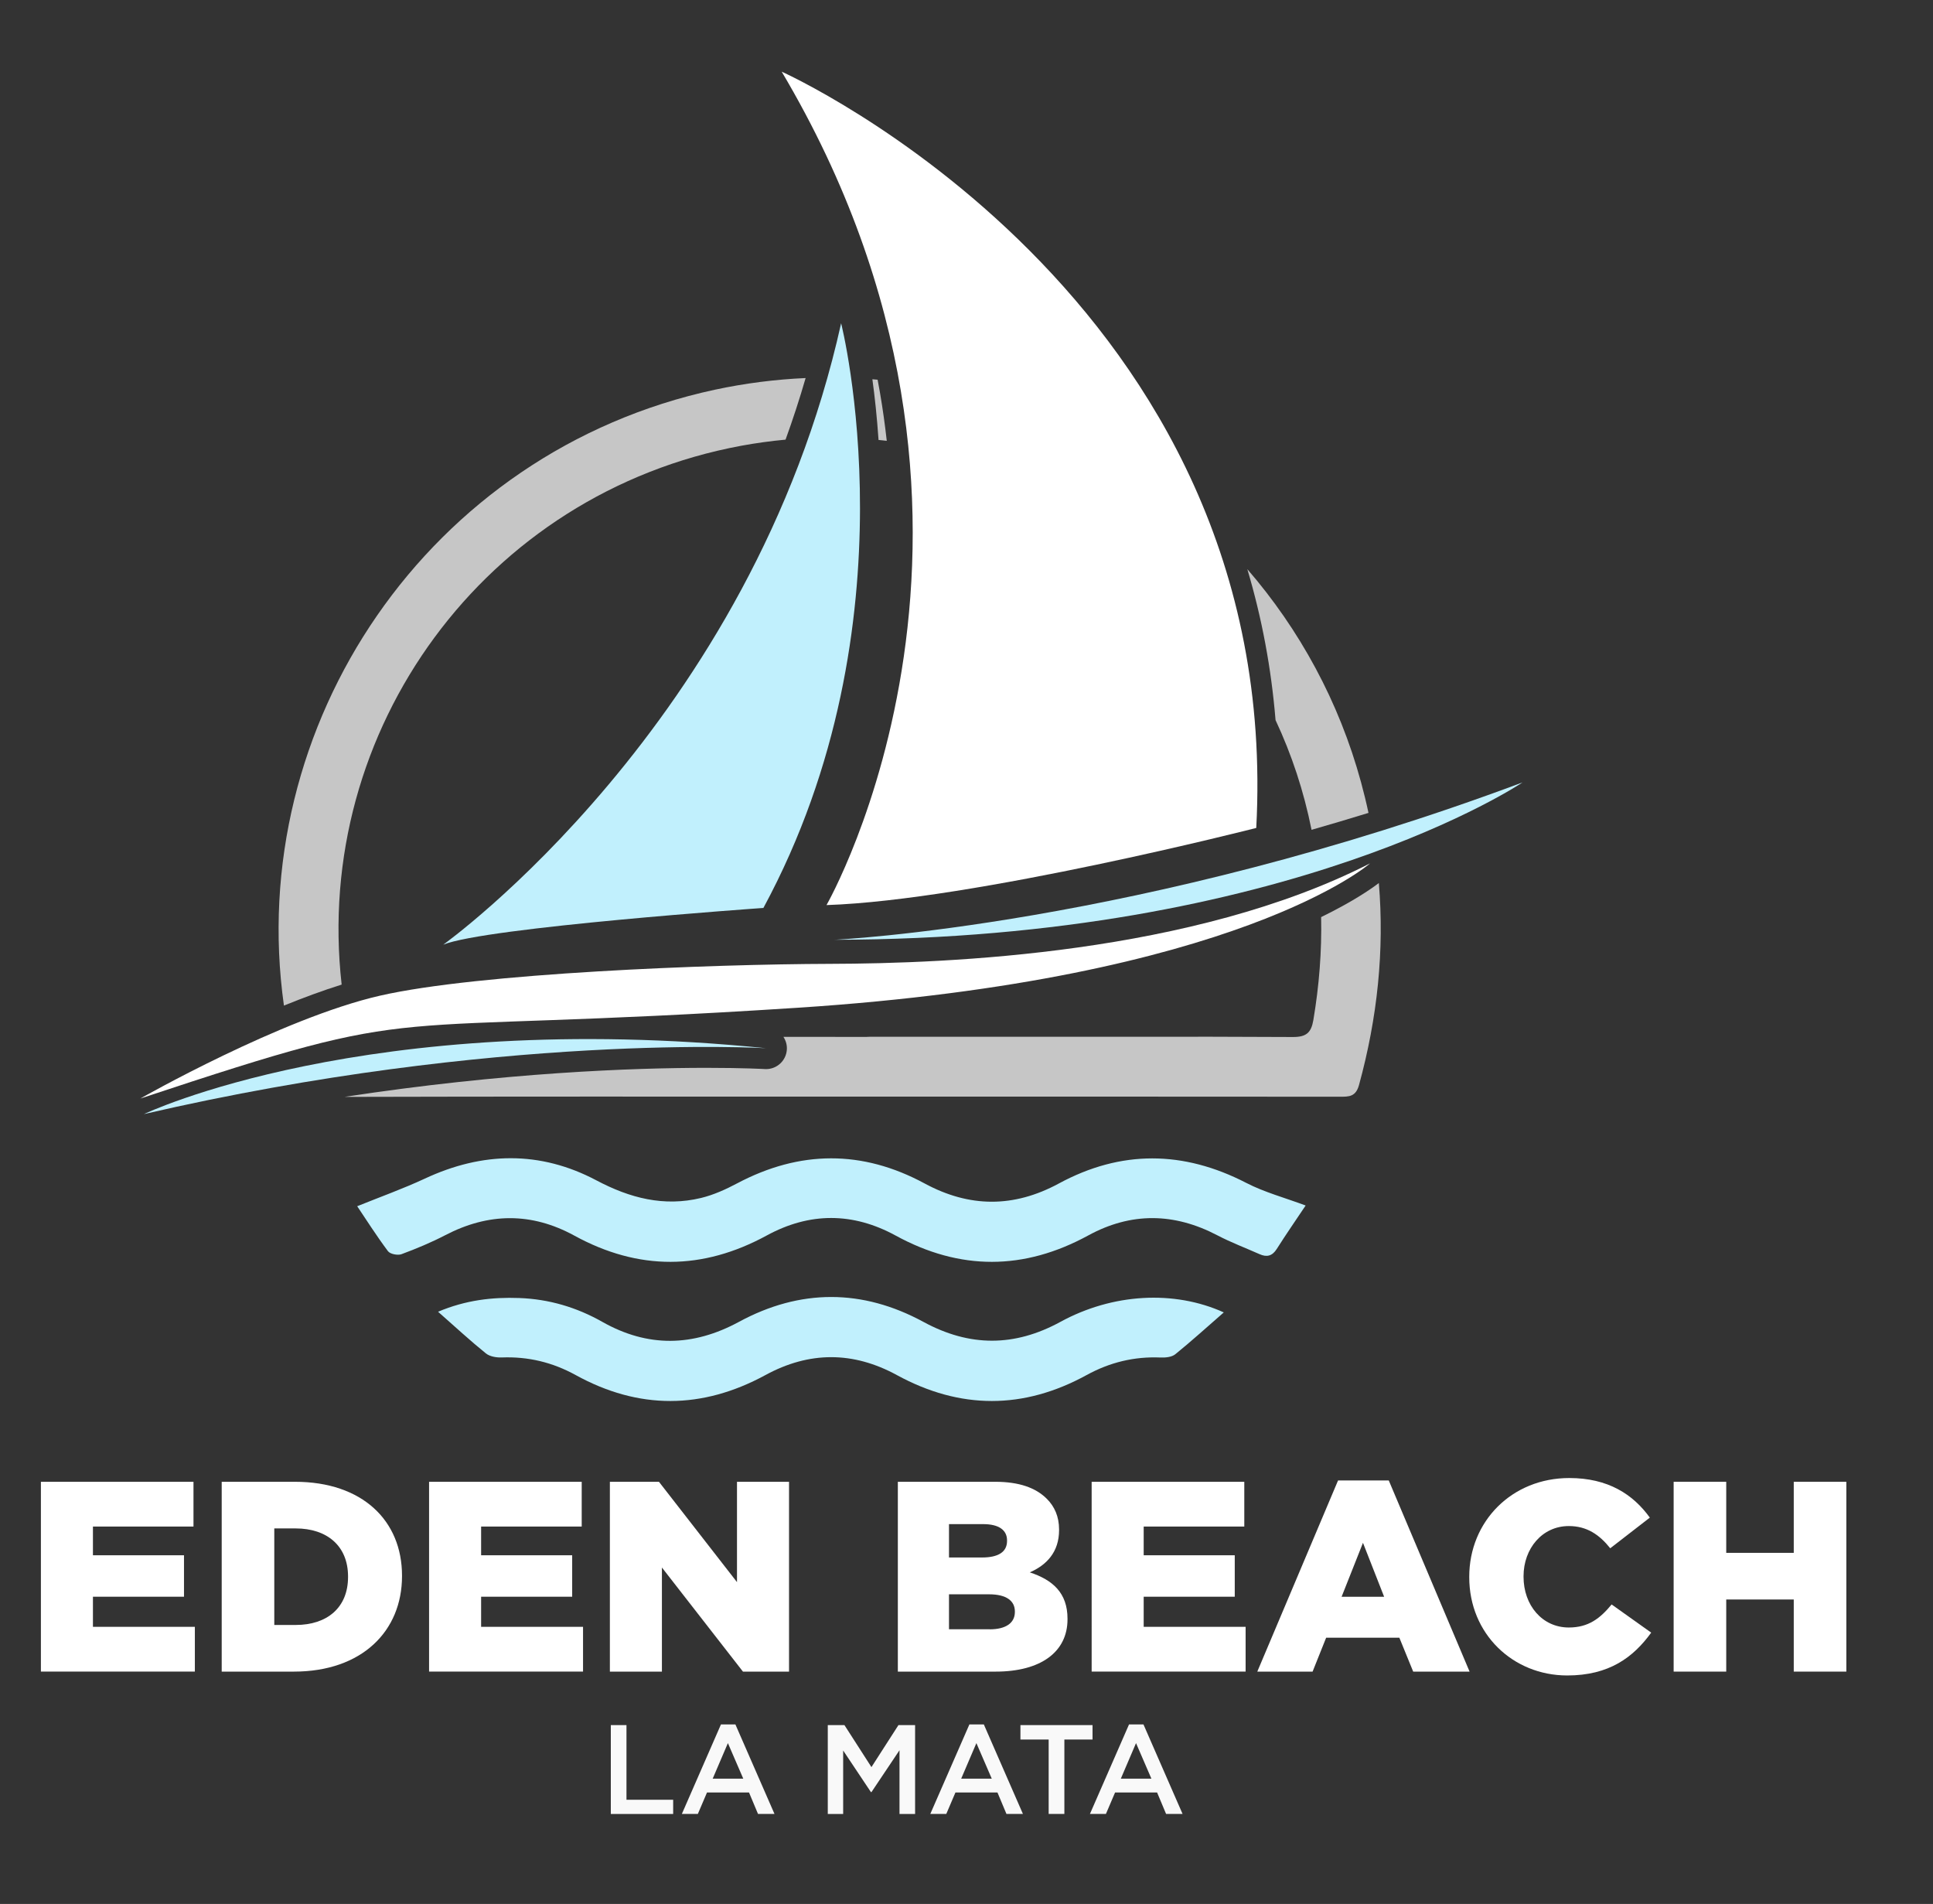
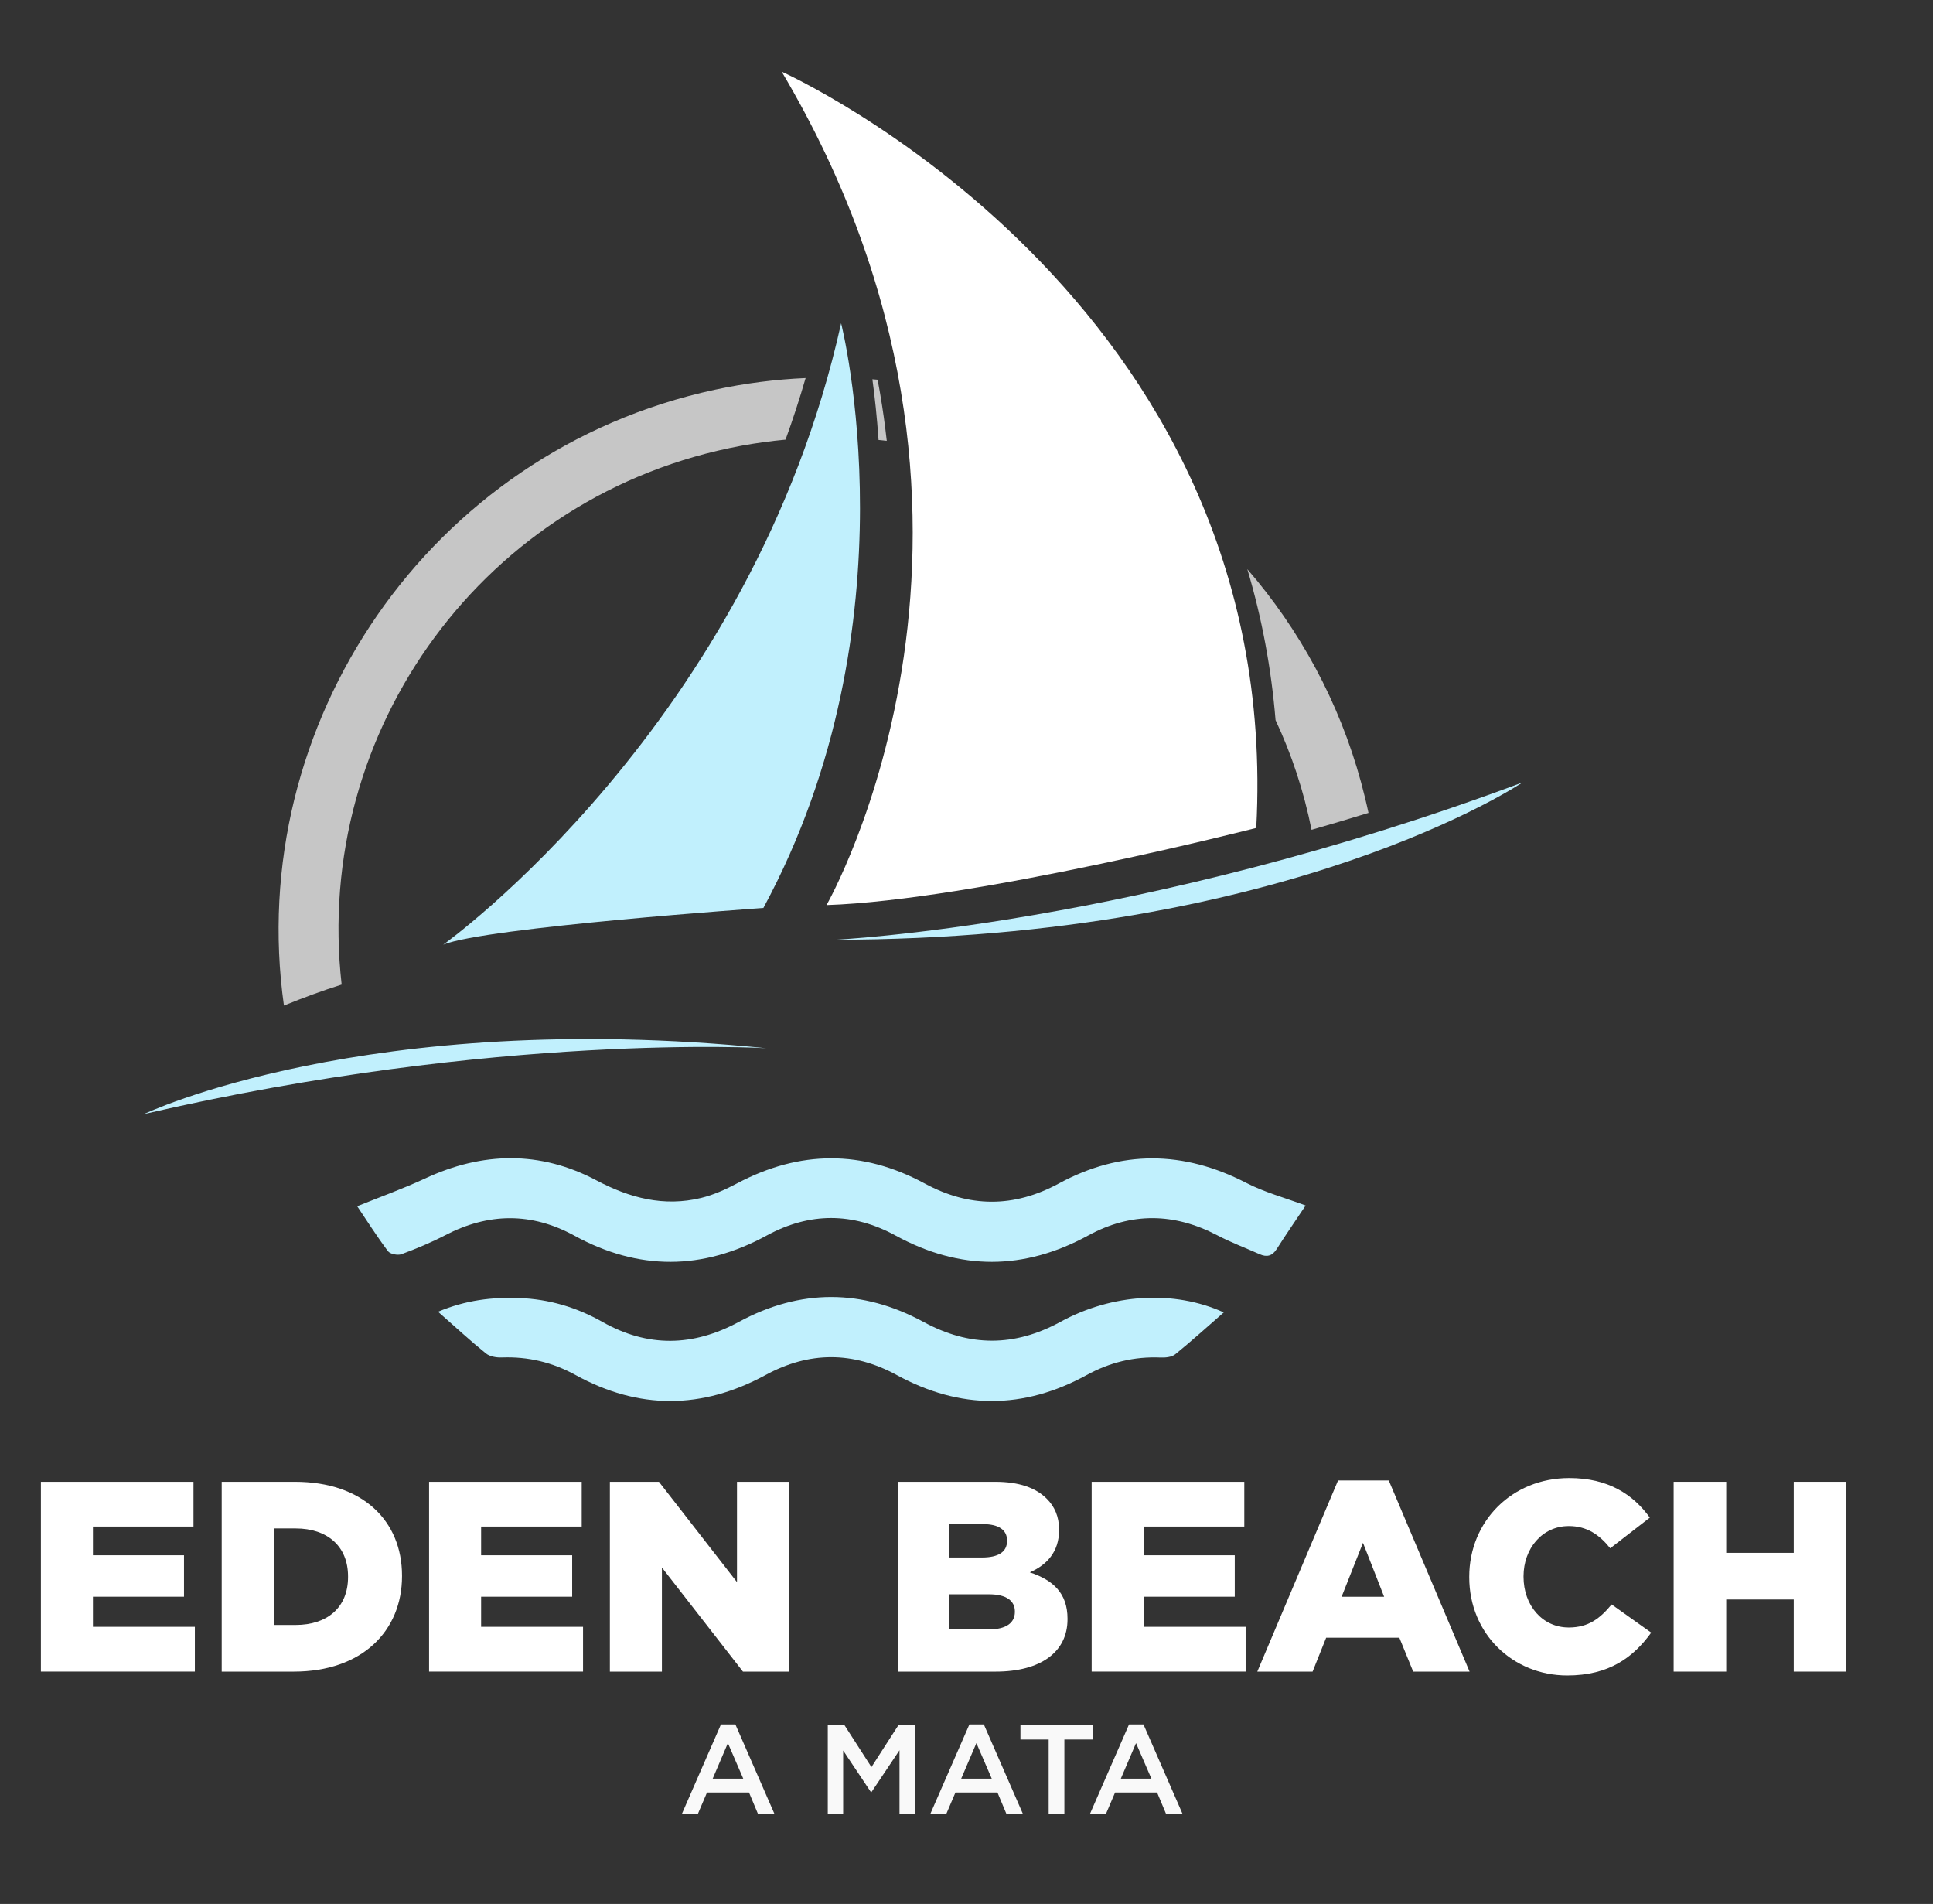
<svg xmlns="http://www.w3.org/2000/svg" xmlns:ns1="http://sodipodi.sourceforge.net/DTD/sodipodi-0.dtd" xmlns:ns2="http://www.inkscape.org/namespaces/inkscape" version="1.1" id="Capa_1" x="0px" y="0px" viewBox="0 0 350.67 345.33" style="enable-background:new 0 0 350.67 345.33;" xml:space="preserve" ns1:docname="logo_footer.svg" ns2:version="1.1.2 (b8e25be833, 2022-02-05)">
  <rect x="0" y="0" width="350.67" height="345.33" fill="#333333" stroke="none" />
  <defs id="defs65" />
  <ns1:namedview id="namedview63" pagecolor="#ffffff" bordercolor="#666666" borderopacity="1.0" ns2:pageshadow="2" ns2:pageopacity="0.0" ns2:pagecheckerboard="0" showgrid="false" ns2:zoom="2.4816843" ns2:cx="96.104086" ns2:cy="172.86647" ns2:window-width="1920" ns2:window-height="1017" ns2:window-x="-8" ns2:window-y="-8" ns2:window-maximized="1" ns2:current-layer="Capa_1" />
  <style type="text/css" id="style2">
	.st0{fill:#1F517F;}
	.st1{fill:#0796C0;}
	.st2{fill:#C6C6C6;}
</style>
  <g id="g22" style="fill:#ffffff">
    <path class="st0" d="M7.42,268.76H35.1v8.12H16.86v5.21h16.52v7.52H16.86v5.46h18.49v8.11H7.42V268.76z" id="path4" style="fill:#ffffff" />
    <path class="st0" d="M40.22,268.76H53.5c12.29,0,19.43,7.08,19.43,17.02v0.1c0,9.93-7.23,17.31-19.62,17.31H40.22V268.76z    M53.65,294.73c5.7,0,9.49-3.15,9.49-8.7v-0.1c0-5.51-3.79-8.71-9.49-8.71h-3.89v17.51H53.65z" id="path6" style="fill:#ffffff" />
    <path class="st0" d="M77.84,268.76h27.69v8.12H87.28v5.21h16.52v7.52H87.28v5.46h18.49v8.11H77.84V268.76z" id="path8" style="fill:#ffffff" />
    <path class="st0" d="M110.64,268.76h8.9l14.16,18.2v-18.2h9.44v34.43h-8.36l-14.7-18.88v18.88h-9.44V268.76z" id="path10" style="fill:#ffffff" />
    <path class="st0" d="M162.87,268.76h17.66c4.33,0,7.38,1.08,9.39,3.1c1.38,1.38,2.21,3.2,2.21,5.56v0.1c0,3.98-2.26,6.34-5.31,7.67   c4.18,1.38,6.84,3.74,6.84,8.41v0.1c0,5.9-4.82,9.49-13.03,9.49h-17.75V268.76z M178.17,282.49c2.9,0,4.52-0.98,4.52-3v-0.1   c0-1.87-1.48-2.95-4.33-2.95h-6.2v6.05H178.17z M179.54,295.52c2.9,0,4.57-1.13,4.57-3.15v-0.1c0-1.87-1.48-3.1-4.67-3.1h-7.28   v6.34H179.54z" id="path12" style="fill:#ffffff" />
    <path class="st0" d="M198.04,268.76h27.69v8.12h-18.25v5.21H224v7.52h-16.52v5.46h18.49v8.11h-27.93V268.76z" id="path14" style="fill:#ffffff" />
    <path class="st0" d="M242.74,268.52h9.2l14.66,34.67h-10.23l-2.51-6.15h-13.28l-2.46,6.15h-10.03L242.74,268.52z M251.1,289.62   l-3.84-9.79l-3.88,9.79H251.1z" id="path16" style="fill:#ffffff" />
    <path class="st0" d="M266.54,286.08v-0.1c0-10.03,7.72-17.9,18.15-17.9c7.03,0,11.56,2.95,14.61,7.18l-7.18,5.56   c-1.97-2.46-4.23-4.03-7.52-4.03c-4.82,0-8.21,4.08-8.21,9.1v0.1c0,5.16,3.39,9.2,8.21,9.2c3.59,0,5.7-1.67,7.77-4.18l7.18,5.11   c-3.25,4.48-7.62,7.77-15.25,7.77C274.46,303.88,266.54,296.35,266.54,286.08z" id="path18" style="fill:#ffffff" />
    <path class="st0" d="M303.62,268.76h9.54v12.89h12.25v-12.89h9.54v34.43h-9.54v-13.08h-12.25v13.08h-9.54V268.76z" id="path20" style="fill:#ffffff" />
  </g>
  <g id="g36" style="fill:#f9f9f9">
-     <path class="st1" d="M110.82,312.89h2.83v13.54h8.47v2.58h-11.31V312.89z" id="path24" style="fill:#f9f9f9" />
    <path class="st1" d="M130.79,312.77h2.62l7.09,16.23h-2.99l-1.63-3.89h-7.62l-1.66,3.89h-2.9L130.79,312.77z M134.84,322.61   l-2.79-6.45l-2.76,6.45H134.84z" id="path26" style="fill:#f9f9f9" />
    <path class="st1" d="M150.17,312.89h3.02l4.9,7.62l4.9-7.62h3.02v16.12h-2.83v-11.56l-5.09,7.6H158l-5.04-7.55v11.51h-2.79V312.89z   " id="path28" style="fill:#f9f9f9" />
    <path class="st1" d="M175.86,312.77h2.62l7.09,16.23h-2.99l-1.63-3.89h-7.62l-1.66,3.89h-2.9L175.86,312.77z M179.92,322.61   l-2.79-6.45l-2.76,6.45H179.92z" id="path30" style="fill:#f9f9f9" />
    <path class="st1" d="M190.23,315.51h-5.11v-2.62h13.08v2.62h-5.11v13.49h-2.85V315.51z" id="path32" style="fill:#f9f9f9" />
    <path class="st1" d="M204.82,312.77h2.62l7.09,16.23h-2.99l-1.63-3.89h-7.62l-1.66,3.89h-2.9L204.82,312.77z M208.88,322.61   l-2.79-6.45l-2.76,6.45H208.88z" id="path34" style="fill:#f9f9f9" />
  </g>
  <path class="st1" d="M236.86,218.65c-1.66,2.49-3.51,5.15-5.24,7.88c-0.82,1.29-1.8,1.53-3.11,0.95c-2.56-1.14-5.2-2.13-7.68-3.43  c-7.84-4.1-15.64-4.21-23.41,0.03c-11.66,6.36-23.26,6.4-34.92,0.03c-7.77-4.25-15.62-4.26-23.39-0.03  c-11.66,6.35-23.26,6.41-34.92,0.03c-7.77-4.25-15.57-4.16-23.41-0.08c-2.56,1.33-5.25,2.45-7.95,3.45  c-0.68,0.25-2.06-0.02-2.45-0.55c-2.08-2.78-3.95-5.73-5.58-8.15c4.26-1.72,8.34-3.18,12.25-5c10.47-4.89,20.93-5.1,31.15,0.31  c6.08,3.22,12.25,4.82,18.98,3.19c2.27-0.55,4.48-1.55,6.55-2.65c11.36-6.01,22.69-6.09,33.99,0.01c8.15,4.41,16.19,4.44,24.36,0.02  c11.29-6.11,22.6-6,34.01-0.11C229.38,216.25,233.05,217.23,236.86,218.65z" id="path38" style="fill:#c1f0fd;fill-opacity:1" />
  <path class="st1" d="M222.01,238.04c-3.09,2.69-5.88,5.23-8.8,7.59c-0.64,0.52-1.79,0.63-2.69,0.59c-4.78-0.2-9.19,0.88-13.39,3.18  c-11.45,6.28-22.95,6.27-34.42,0.01c-7.96-4.34-15.91-4.33-23.86,0c-11.47,6.23-22.97,6.3-34.42-0.01  c-4.2-2.31-8.61-3.37-13.39-3.19c-0.97,0.04-2.19-0.16-2.9-0.74c-2.86-2.31-5.56-4.81-8.67-7.55c5.03-2.12,9.84-2.67,14.75-2.49  c5.35,0.2,10.36,1.67,15.04,4.32c8.26,4.67,16.45,4.52,24.8,0c11.1-6.01,22.38-6.01,33.48,0.02c8.35,4.53,16.48,4.54,24.82-0.01  C201.82,234.59,212.99,233.95,222.01,238.04z" id="path40" style="fill:#c1f0fd;fill-opacity:1" />
  <path class="st0" d="M149.94,164.16c26.7-0.88,77.96-13.99,77.96-13.99c5.16-96.34-86.09-137.17-86.09-137.17  C190.04,94.34,149.94,164.16,149.94,164.16z" id="path42" style="fill:#ffffff" />
  <path class="st1" d="M152.59,58.63c-16.14,72.71-72.18,112.71-72.18,112.71c7.65-3.14,58.08-6.66,58.08-6.66  C166.42,112.99,152.59,58.63,152.59,58.63z" id="path44" style="fill:#c1f0fd;fill-opacity:1" />
  <path class="st1" d="M276.21,141.91c-69.68,26.04-124.83,28.54-124.83,28.54C234.03,170.37,276.21,141.91,276.21,141.91z" id="path46" style="fill:#c1f0fd;fill-opacity:1" />
  <path class="st1" d="M26.11,202.07c64.15-14.85,112.86-11.95,112.86-11.95C66.36,182.81,26.11,202.07,26.11,202.07z" id="path48" style="fill:#c1f0fd;fill-opacity:1" />
  <g id="g58">
    <path class="st2" d="M159.38,79.8c0.5,0.05,0.99,0.1,1.49,0.16c-0.32-2.88-0.72-5.75-1.21-8.61c-0.14-0.83-0.3-1.66-0.45-2.48   c-0.32-0.03-0.63-0.06-0.95-0.08C158.69,71.9,159.09,75.61,159.38,79.8z" id="path50" />
    <path class="st2" d="M231.4,130.61c2.92,6.23,5.13,12.89,6.53,19.9c3.38-0.97,6.83-1.99,10.33-3.07c-0.39-1.84-0.84-3.68-1.34-5.52   c-4-14.7-11.2-27.78-20.64-38.69C228.92,112.09,230.63,121.23,231.4,130.61z" id="path52" />
    <path class="st2" d="M61.98,178.58c-5.23-46.19,25.98-89.14,72.54-97.74c2.67-0.49,5.33-0.85,7.99-1.1   c1.31-3.61,2.53-7.34,3.64-11.17c-5.47,0.24-10.98,0.94-16.49,2.12c-51.91,11.18-85.33,60.73-78.15,111.7   C55,180.97,58.55,179.66,61.98,178.58z" id="path54" />
-     <path class="st2" d="M239.67,166.34c0.13,6.22-0.36,12.44-1.41,18.67c-0.39,2.3-1.28,3.09-3.73,3.08   c-5.73-0.03-11.45-0.05-17.18-0.06v0.01H157.9c-0.23,0.02-0.48,0.03-0.75,0.03c-5.01-0.01-10.02-0.01-15.03-0.01   c0.45,0.68,0.69,1.5,0.62,2.37c-0.16,1.98-1.81,3.48-3.77,3.48c-0.07,0-0.15,0-0.23-0.01c-0.04,0-3.84-0.22-10.58-0.22   c-13.26,0-36.58,0.83-65.68,5.27c29.35-0.08,58.71-0.05,88.06-0.05c30.84,0,61.68-0.01,92.52,0.02c1.66,0,2.89,0.02,3.48-2.12   c3.35-12.21,4.62-24.41,3.6-36.64C248.69,161.27,245.38,163.55,239.67,166.34z" id="path56" />
  </g>
-   <path class="st0" d="M68.94,180.59c-17.89,4.09-43.49,18.66-43.49,18.66c54.11-17.95,39.25-11.26,119.28-16.47  c80.03-5.2,103.81-26.18,103.81-26.18c-32.15,16.41-76.37,18.16-97.97,18.22C128.98,174.88,86.83,176.5,68.94,180.59z" id="path60" style="fill:#ffffff" />
</svg>